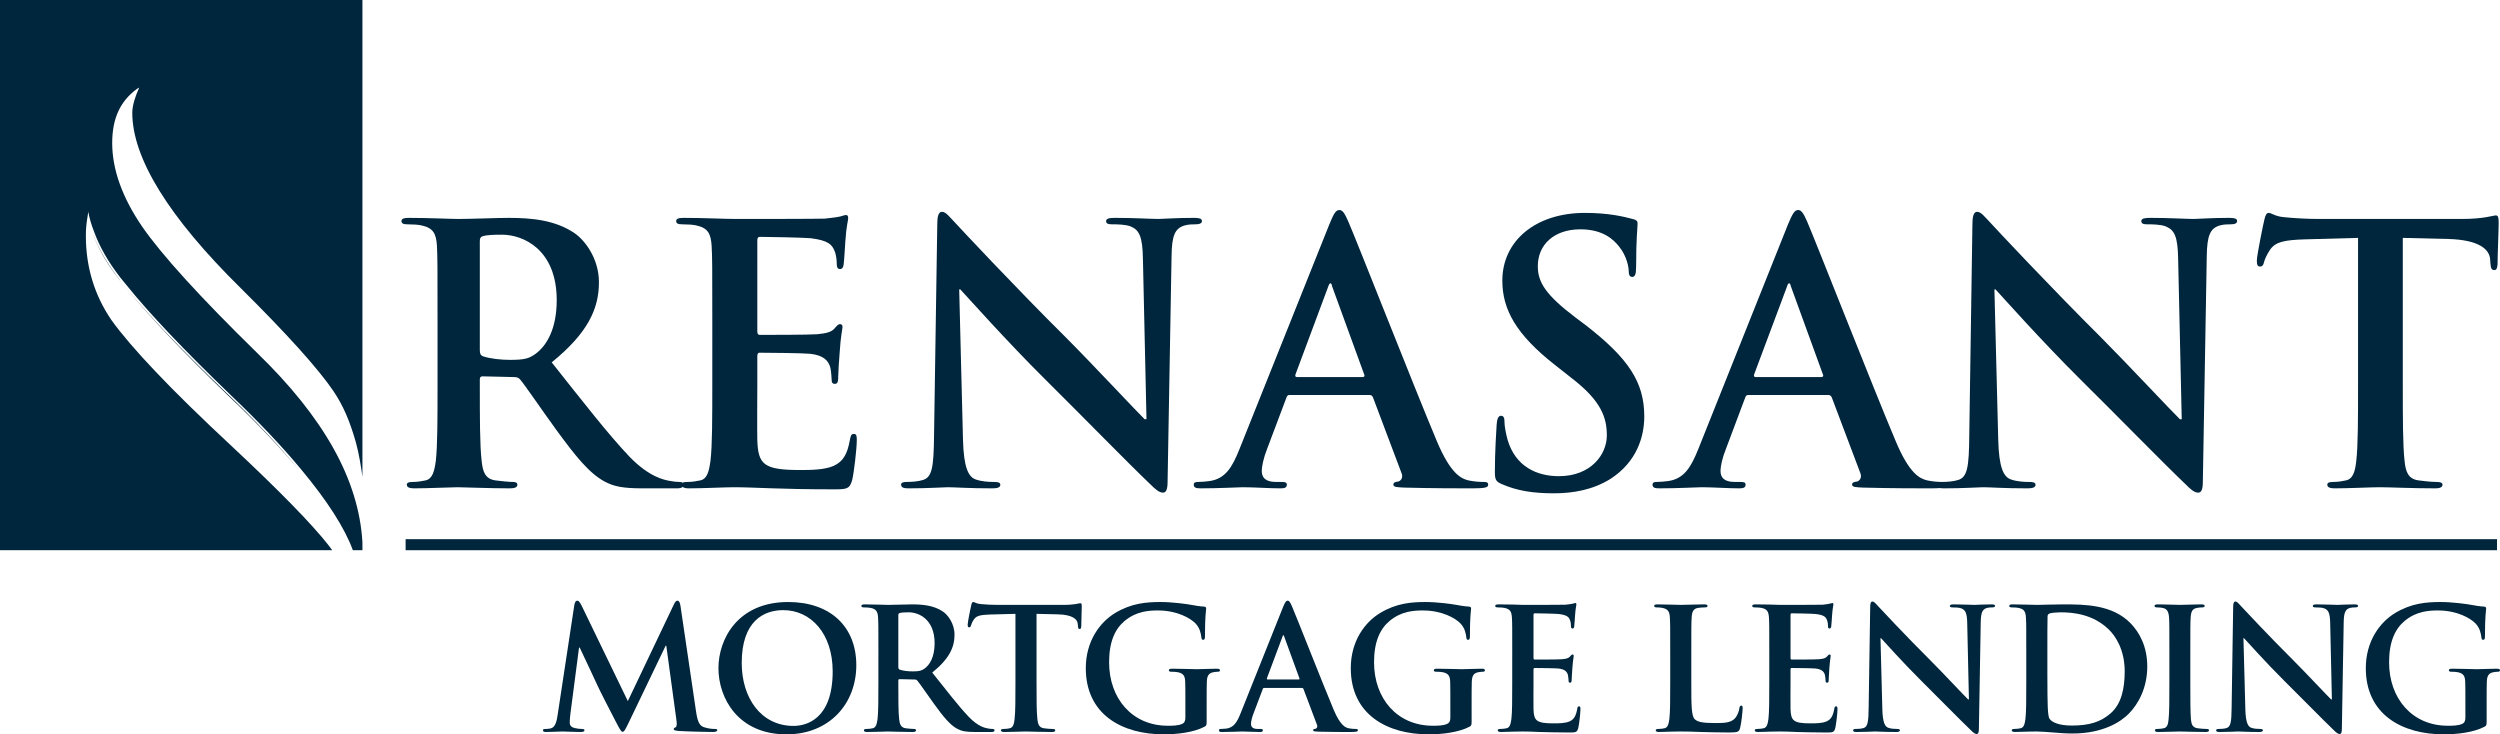
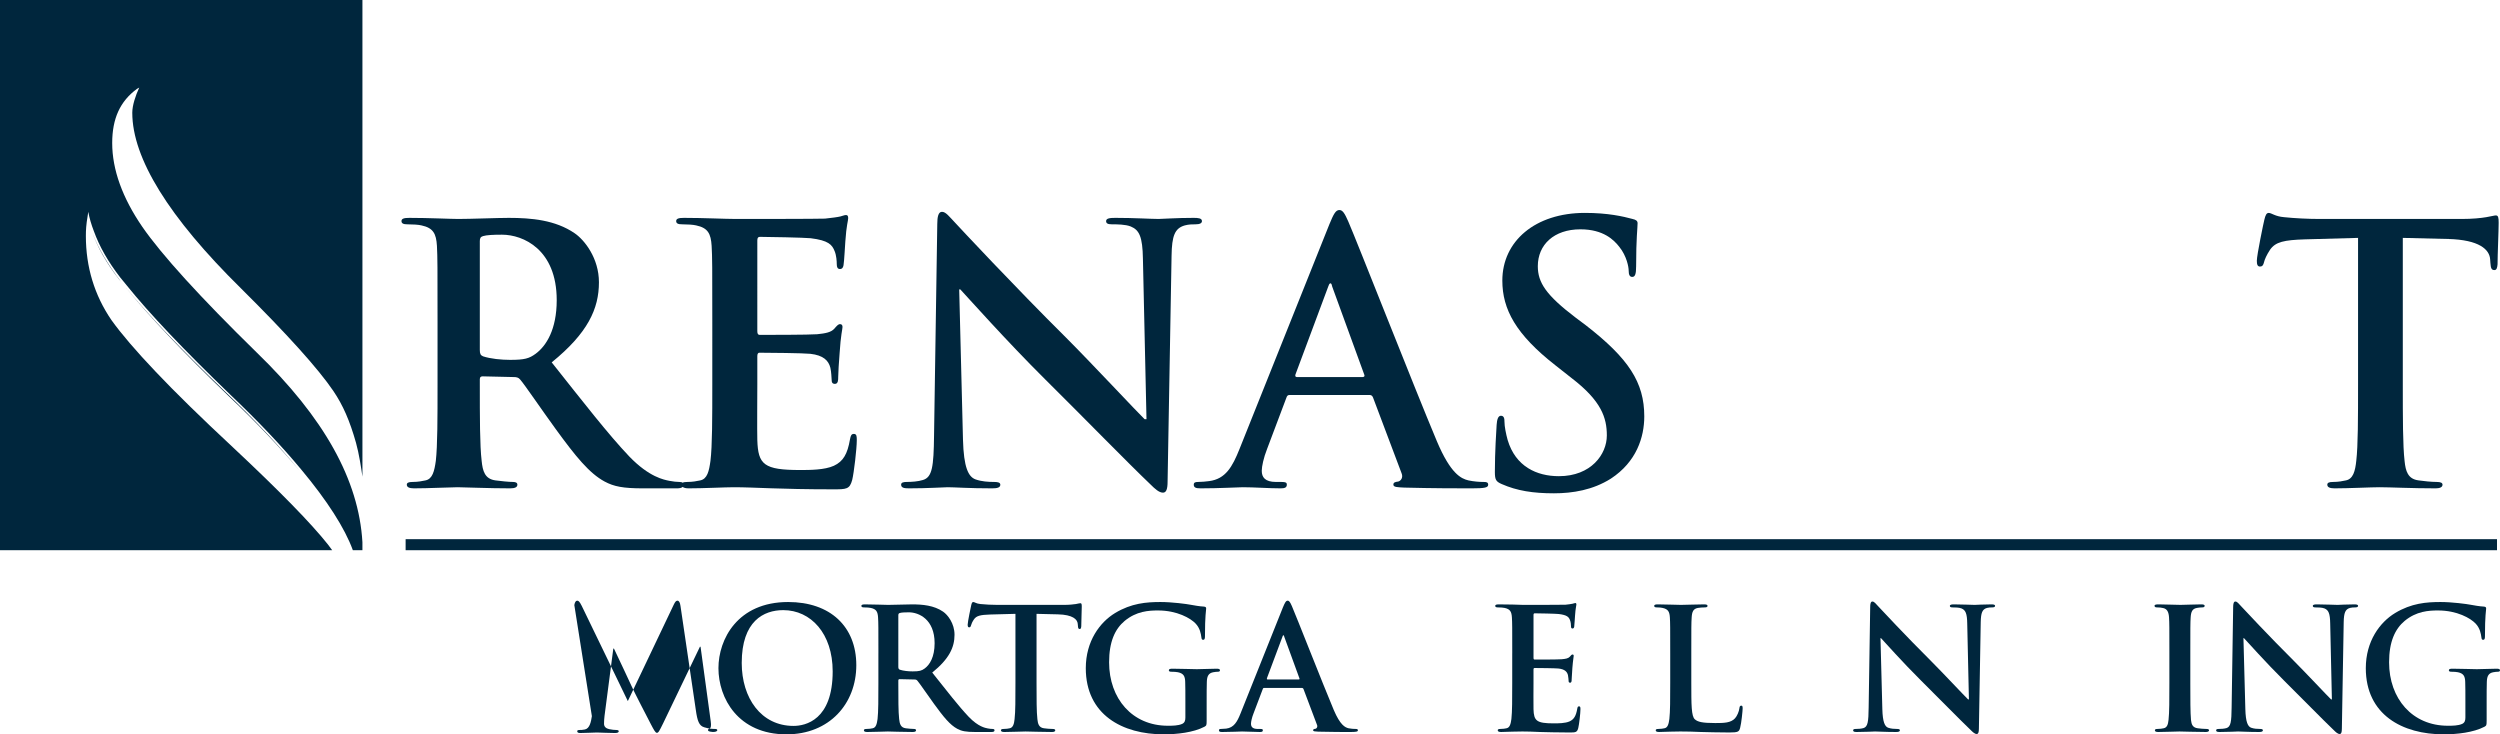
<svg xmlns="http://www.w3.org/2000/svg" version="1.1" id="Layer_1" x="0px" y="0px" viewBox="0 0 648 190.342" style="enable-background:new 0 0 648 190.342;" xml:space="preserve">
  <style type="text/css">
	.st0{fill:#00263D;}
</style>
  <g id="XMLID_604_">
    <g id="XMLID_688_">
      <g id="XMLID_689_">
        <path id="XMLID_979_" class="st0" d="M109.249,58.425c3.055,0.649,3.814,2.146,4.003,5.288c0.158,2.962,0.158,5.547,0.158,19.652     v16.304c0,8.544,0,15.856-0.443,19.771c-0.373,2.668-0.847,4.713-2.69,5.082c-0.847,0.18-1.953,0.399-3.326,0.399     c-1.12,0-1.505,0.246-1.505,0.711c0,0.658,0.671,0.948,1.856,0.948c3.721,0,9.558-0.29,11.318-0.29     c1.378,0,8.242,0.29,13.623,0.29c1.202,0,1.86-0.29,1.86-0.948c0-0.465-0.373-0.711-1.119-0.711c-1.11,0-3.146-0.219-4.538-0.399     c-2.777-0.368-3.339-2.414-3.603-5.082c-0.474-3.915-0.474-11.226-0.474-19.863v-1.282c0-0.562,0.289-0.746,0.737-0.746     l8.053,0.185c0.667,0,1.229,0.084,1.681,0.654c1.211,1.391,5.464,7.689,9.181,12.793c5.196,7.14,8.716,11.489,12.709,13.639     c2.405,1.282,4.736,1.76,9.927,1.76h8.79c0.728,0,1.233-0.118,1.501-0.373c0.308,0.241,0.821,0.373,1.558,0.373     c3.713,0,9.558-0.29,11.683-0.29c5.472,0,11.686,0.544,25.682,0.544c3.524,0,4.358,0,5.016-2.418     c0.456-1.831,1.193-8.132,1.193-10.283c0-0.917,0-1.667-0.737-1.667c-0.649,0-0.838,0.4-1.023,1.4     c-0.645,3.805-1.76,5.736-4.169,6.855c-2.396,1.106-6.306,1.106-8.724,1.106c-9.454,0-10.927-1.4-11.129-7.759     c-0.074-2.712,0-11.243,0-14.399v-7.311c0-0.549,0.119-0.935,0.561-0.935c2.243,0,11.42,0.092,13.175,0.281     c3.41,0.377,4.727,1.777,5.192,3.598c0.276,1.211,0.276,2.432,0.355,3.371c0,0.443,0.193,0.825,0.834,0.825     c0.847,0,0.847-1.031,0.847-1.764c0-0.641,0.189-4.362,0.369-6.219c0.293-4.718,0.75-6.214,0.75-6.772     c0-0.548-0.276-0.728-0.658-0.728c-0.461,0-0.834,0.452-1.484,1.198c-0.838,0.917-2.225,1.198-4.441,1.418     c-2.124,0.167-12.802,0.167-14.838,0.167c-0.544,0-0.663-0.386-0.663-1.005V62.318c0-0.659,0.202-0.926,0.663-0.926     c1.87,0,11.581,0.185,13.157,0.355c4.644,0.571,5.561,1.685,6.219,3.349c0.469,1.115,0.552,2.668,0.552,3.34     c0,0.825,0.202,1.295,0.834,1.295c0.658,0,0.838-0.553,0.921-1.001c0.189-1.141,0.386-5.218,0.466-6.144     c0.285-4.27,0.737-5.367,0.737-6.017c0-0.465-0.083-0.834-0.558-0.834c-0.456,0-1.009,0.281-1.461,0.369     c-0.738,0.184-2.247,0.368-3.999,0.562c-1.76,0.088-20.204,0.088-23.176,0.088c-2.589,0-8.435-0.281-13.35-0.281     c-1.392,0-2.037,0.193-2.037,0.834c0,0.645,0.553,0.838,1.581,0.838c1.289,0,2.862,0.092,3.603,0.281     c3.059,0.649,3.805,2.146,4.003,5.288c0.175,2.962,0.175,5.547,0.175,19.652V99.67c0,8.544,0,15.856-0.474,19.771     c-0.369,2.668-0.807,4.713-2.668,5.082c-0.847,0.18-1.949,0.399-3.349,0.399c-0.578,0-0.956,0.062-1.189,0.202     c-0.184-0.14-0.456-0.202-0.847-0.202c-0.737,0-1.571-0.101-2.594-0.29c-1.399-0.285-5.209-0.939-10.392-6.311     c-5.464-5.749-11.862-13.999-20.113-24.396c9.37-7.601,12.244-13.899,12.244-20.753c0-6.223-3.709-10.954-6.302-12.719     c-5.012-3.436-11.238-3.98-17.071-3.98c-2.87,0-9.905,0.281-13.061,0.281c-1.953,0-7.79-0.281-12.696-0.281     c-1.405,0-2.05,0.193-2.05,0.834c0,0.645,0.553,0.838,1.576,0.838C106.95,58.144,108.517,58.236,109.249,58.425 M124.368,62.507     c0-0.76,0.192-1.115,0.833-1.308c0.923-0.281,2.598-0.368,4.92-0.368c5.472,0,14.18,3.801,14.18,16.966     c0,7.618-2.708,11.871-5.477,13.908c-1.668,1.22-2.861,1.571-6.583,1.571c-2.309,0-5.091-0.272-7.04-0.917     c-0.641-0.277-0.833-0.654-0.833-1.672V62.507z" />
        <path id="XMLID_978_" class="st0" d="M235.622,126.58c4.81,0,9.177-0.29,10.024-0.29c1.777,0,5.503,0.29,11.529,0.29     c1.286,0,2.11-0.193,2.11-0.948c-0.021-0.557-0.596-0.711-1.605-0.711c-1.484,0-3.256-0.101-4.819-0.662     c-1.857-0.676-3.064-3.059-3.256-10.296l-0.98-38.953h0.286c1.677,1.782,11.968,13.372,22.044,23.369     c9.641,9.545,21.482,21.697,27.323,27.253c1.027,1.023,2.137,2.063,3.164,2.063c0.834,0,1.198-0.861,1.198-2.875l1.031-58.508     c0.075-5.21,0.834-7.145,3.428-7.886c1.102-0.281,1.851-0.281,2.773-0.281c1.116,0,1.672-0.285,1.672-0.838     c0-0.737-0.93-0.834-2.124-0.834c-4.56,0-8.07,0.281-9.106,0.281c-1.926,0-6.372-0.281-11.2-0.281     c-1.391,0-2.409,0.097-2.409,0.834c0,0.553,0.365,0.838,1.475,0.838c1.303,0,3.515,0,4.919,0.562     c2.221,0.917,3.05,2.685,3.147,8.338l0.926,41.621h-0.482c-1.562-1.479-14.048-14.829-20.354-21.135     c-13.544-13.446-27.609-28.543-28.732-29.763c-1.589-1.663-2.432-2.861-3.449-2.861c-0.927,0-1.212,1.303-1.212,3.133     l-0.838,54.901c-0.1,8.04-0.461,10.752-2.879,11.476c-1.286,0.403-2.954,0.504-4.156,0.504c-0.939,0-1.497,0.154-1.497,0.711     C233.573,126.462,234.416,126.58,235.622,126.58" />
        <path id="XMLID_706_" class="st0" d="M309.425,125.632c0,0.751,0.553,0.948,1.769,0.948c4.823,0,9.909-0.29,10.941-0.29     c2.861,0,6.859,0.29,9.817,0.29c1.027,0,1.592-0.197,1.592-0.948c0-0.557-0.28-0.711-1.417-0.711h-1.375     c-2.87,0-3.703-1.229-3.703-2.892c0-1.11,0.469-3.353,1.378-5.657l4.999-13.262c0.179-0.557,0.391-0.733,0.864-0.733h20.675     c0.448,0,0.724,0.175,0.913,0.627l7.412,19.665c0.469,1.119-0.185,1.957-0.843,2.142c-0.904,0.109-1.282,0.263-1.282,0.82     c0,0.658,1.106,0.658,2.778,0.751c7.399,0.197,14.188,0.197,17.519,0.197c3.432,0,4.275-0.197,4.275-0.948     c0-0.649-0.474-0.711-1.212-0.711c-1.1,0-2.501-0.109-3.892-0.399c-1.944-0.452-4.648-1.76-8.181-10.124     c-5.92-14.074-20.745-51.891-22.984-57.004c-0.93-2.124-1.465-2.958-2.303-2.958c-0.944,0-1.488,1.019-2.594,3.708     l-23.286,58.228c-1.847,4.617-3.603,7.776-7.873,8.33c-0.742,0.11-2.041,0.219-2.884,0.219     C309.794,124.921,309.425,125.075,309.425,125.632 M335.775,97.084l8.5-22.799c0.123-0.378,0.299-0.843,0.575-0.843     c0.277,0,0.382,0.465,0.456,0.843l8.339,22.899c0.1,0.268,0,0.549-0.448,0.549h-17.059     C335.775,97.734,335.665,97.453,335.775,97.084" />
        <path id="XMLID_705_" class="st0" d="M389.232,125.465c3.967,1.747,8.145,2.401,13.547,2.401c4.889,0,10.085-0.86,14.746-3.796     c6.661-4.358,8.671-10.756,8.671-16.145c0-8.808-4.046-15.005-15.171-23.632l-2.607-1.953c-7.676-5.837-9.817-9.093-9.817-13.337     c0-5.569,4.178-9.563,11.042-9.563c5.99,0,8.703,2.778,10.089,4.551c1.94,2.409,2.418,5.271,2.418,6.122     c0,1.111,0.272,1.664,0.921,1.664c0.751,0,1.014-0.737,1.014-2.774c0-7.254,0.378-9.931,0.378-11.138     c0-0.645-0.461-0.917-1.313-1.11c-2.413-0.649-6.311-1.571-12.34-1.571c-12.876,0-21.403,7.325-21.403,17.541     c0,7.478,3.528,13.964,13.727,21.943l4.252,3.353c7.72,5.92,9.106,10.296,9.106,14.851c0,4.889-4.086,10.554-12.428,10.554     c-5.749,0-11.226-2.506-13.275-9.356c-0.443-1.602-0.83-3.546-0.83-4.749c0-0.72-0.066-1.558-0.917-1.558     c-0.741,0-1.023,1.005-1.115,2.375c-0.093,1.492-0.456,7.07-0.456,12.165C387.473,124.346,387.744,124.811,389.232,125.465" />
-         <path id="XMLID_702_" class="st0" d="M430.094,126.58c4.823,0,9.919-0.29,10.95-0.29c2.874,0,6.842,0.29,9.808,0.29     c1.031,0,1.598-0.197,1.598-0.948c0-0.557-0.272-0.711-1.382-0.711h-1.4c-2.874,0-3.713-1.229-3.713-2.892     c0-1.11,0.461-3.353,1.401-5.657l4.98-13.262c0.206-0.557,0.395-0.733,0.834-0.733h20.696c0.448,0,0.72,0.175,0.927,0.627     l7.425,19.665c0.439,1.119-0.202,1.957-0.856,2.142c-0.917,0.109-1.295,0.263-1.295,0.82c0,0.658,1.114,0.658,2.777,0.751     c7.426,0.197,14.215,0.197,17.529,0.197c1.057,0,1.838-0.027,2.445-0.075c0.329,0.057,0.688,0.075,1.128,0.075     c4.823,0,9.193-0.29,10.036-0.29c1.76,0,5.459,0.29,11.494,0.29c1.308,0,2.137-0.197,2.137-0.948     c-0.048-0.557-0.579-0.711-1.606-0.711c-1.505,0-3.265-0.109-4.814-0.662c-1.879-0.672-3.072-3.059-3.252-10.296l-0.992-38.953     h0.294c1.651,1.786,11.937,13.372,22.035,23.378c9.643,9.537,21.492,21.693,27.341,27.244c0.996,1.023,2.111,2.063,3.142,2.063     c0.847,0,1.216-0.861,1.216-2.883l1.018-58.5c0.093-5.21,0.825-7.14,3.428-7.891c1.115-0.277,1.839-0.277,2.765-0.277     c1.119,0,1.676-0.28,1.676-0.843c0-0.733-0.913-0.829-2.132-0.829c-4.534,0-8.053,0.281-9.08,0.281     c-1.944,0-6.377-0.281-11.208-0.281c-1.388,0-2.414,0.097-2.414,0.829c0,0.562,0.368,0.843,1.478,0.843     c1.312,0,3.524,0,4.907,0.558c2.233,0.921,3.063,2.694,3.159,8.342l0.931,41.621h-0.47c-1.584-1.474-14.082-14.829-20.38-21.135     c-13.513-13.446-27.605-28.539-28.711-29.763c-1.597-1.663-2.452-2.866-3.479-2.866c-0.917,0-1.212,1.303-1.212,3.138     l-0.82,54.901c-0.07,8.048-0.465,10.752-2.893,11.476c-1.276,0.395-2.923,0.504-4.125,0.504c-1.115,0-2.511-0.109-3.867-0.399     c-1.953-0.452-4.651-1.76-8.162-10.124c-5.951-14.074-20.776-51.891-22.992-57.004c-0.939-2.124-1.479-2.958-2.331-2.958     c-0.921,0-1.478,1.019-2.607,3.708L440.21,116.37c-1.865,4.617-3.634,7.776-7.891,8.33c-0.741,0.11-2.053,0.219-2.883,0.219     c-0.724,0-1.093,0.154-1.093,0.711C428.343,126.382,428.888,126.58,430.094,126.58 M454.657,97.084l8.531-22.799     c0.106-0.378,0.268-0.843,0.554-0.843c0.285,0,0.376,0.465,0.478,0.843l8.329,22.899c0.101,0.268,0,0.549-0.452,0.549h-17.049     C454.657,97.734,454.56,97.453,454.657,97.084" />
        <path id="XMLID_701_" class="st0" d="M585.805,69.09c0.575,0,0.847-0.36,1.027-1.119c0.183-0.75,0.654-1.852,1.567-3.243     c1.412-2.041,3.643-2.51,9.005-2.686l13.803-0.382v38.01c0,8.548,0,15.856-0.462,19.771c-0.272,2.668-0.824,4.713-2.685,5.077     c-0.83,0.184-1.949,0.403-3.326,0.403c-1.119,0-1.497,0.242-1.497,0.711c0,0.658,0.662,0.948,1.87,0.948     c3.7,0,9.536-0.29,11.682-0.29c2.598,0,8.427,0.29,14.557,0.29c1.031,0,1.755-0.29,1.755-0.948c0-0.469-0.461-0.711-1.492-0.711     c-1.386,0-3.427-0.219-4.709-0.403c-2.8-0.364-3.358-2.409-3.629-4.999c-0.465-3.994-0.465-11.301-0.465-19.849V61.66     l11.683,0.281c8.241,0.202,10.747,2.787,10.949,5.196l0.074,1.032c0.097,1.382,0.295,1.834,1.036,1.834     c0.566,0,0.728-0.544,0.817-1.474c0-2.409,0.289-8.791,0.289-10.761c0-1.374-0.106-1.931-0.728-1.931     c-0.759,0-2.98,0.918-8.917,0.918h-36.702c-3.055,0-6.6-0.184-9.264-0.465c-2.344-0.184-3.252-1.102-3.99-1.102     c-0.565,0-0.851,0.549-1.132,1.76c-0.193,0.733-1.949,9.172-1.949,10.642C584.971,68.615,585.173,69.09,585.805,69.09" />
        <rect id="XMLID_700_" x="105.137" y="139.754" class="st0" width="542.086" height="2.861" />
        <path id="XMLID_699_" class="st0" d="M22.711,74.237c0.171,0.536,0.382,1.075,0.575,1.611     C23.093,75.312,22.882,74.773,22.711,74.237" />
        <path id="XMLID_698_" class="st0" d="M21.891,71.648c0.149,0.509,0.302,1.031,0.461,1.532     C22.193,72.68,22.039,72.157,21.891,71.648" />
        <path id="XMLID_697_" class="st0" d="M20.53,63.143c0.03,0.369,0.07,0.738,0.113,1.097C20.6,63.88,20.56,63.512,20.53,63.143" />
        <path id="XMLID_696_" class="st0" d="M23.641,76.699c0.25,0.566,0.501,1.124,0.751,1.689     C24.141,77.823,23.891,77.265,23.641,76.699" />
        <path id="XMLID_695_" class="st0" d="M20.815,66.092c0.07,0.456,0.149,0.904,0.219,1.338     C20.964,66.996,20.885,66.549,20.815,66.092" />
        <path id="XMLID_694_" class="st0" d="M21.275,68.936c0.102,0.487,0.193,0.953,0.321,1.448     C21.469,69.888,21.377,69.423,21.275,68.936" />
        <path id="XMLID_693_" class="st0" d="M24.725,78.995c0.308,0.61,0.624,1.193,0.957,1.795     C25.349,80.188,25.032,79.604,24.725,78.995" />
        <path id="XMLID_692_" class="st0" d="M59.356,102.741c7.206,6.833,13.328,13.315,18.287,19.288     c-5.025-6.223-11.555-13.148-19.552-20.753C46.777,90.392,38.167,81.351,32.44,74.338C38.299,81.623,47.34,91.173,59.356,102.741     " />
        <path id="XMLID_691_" class="st0" d="M32.44,74.334c-0.342-0.412-0.658-0.812-0.992-1.207c-3.533-4.564-6.004-8.821-7.522-12.823     c1.422,3.914,3.691,7.917,6.837,11.985C31.299,72.956,31.853,73.632,32.44,74.334" />
        <path id="XMLID_690_" class="st0" d="M62.423,74.707c11.985,11.889,20.069,20.859,23.997,26.656     c2.467,3.647,4.23,7.645,5.863,13.438c0.772,2.734,1.382,6.745,1.659,8.751V0H0v142.615h86.104     c-0.351-0.474-1.093-1.47-1.093-1.47c-4.318-5.459-12.564-13.898-24.558-25.125c-8.401-7.829-14.975-14.258-20.082-19.652     c-5.117-5.38-8.993-9.914-11.49-13.411c-4.415-6.456-6.623-13.785-6.623-21.776c0-0.39,0.017-0.777,0.017-1.176     c0.04-1.492,0.321-3.454,0.606-5.1c0.289,1.619,0.79,3.3,1.452,5.02c1.413,3.928,3.691,7.93,6.829,11.99     c0.535,0.658,1.084,1.352,1.685,2.054c5.854,7.285,14.899,16.817,26.915,28.394c7.198,6.846,13.324,13.315,18.287,19.301     c6.763,8.106,11.336,15.237,13.411,20.951h2.48v-2.075c-0.936-16.142-9.923-32.261-27.424-49.196     C51.842,76.989,41.893,66.031,36.89,58.798c-5.165-7.522-7.807-14.846-7.807-21.706c0-6.354,2.027-10.831,6.429-14.066     c0,0,0.263-0.14,0.575-0.32c-0.97,2.094-1.8,4.621-1.8,6.517C34.288,41.011,43.754,56.319,62.423,74.707" />
      </g>
    </g>
    <g id="XMLID_605_">
-       <path id="XMLID_686_" class="st0" d="M148.865,156.833c0.127-0.747,0.389-1.139,0.744-1.139c0.348,0,0.609,0.221,1.179,1.353    l11.945,24.677l11.898-24.978c0.349-0.703,0.569-1.052,0.965-1.052c0.389,0,0.656,0.435,0.784,1.353l3.986,27.038    c0.388,2.76,0.831,4.026,2.137,4.418c1.273,0.395,2.144,0.439,2.713,0.439c0.396,0,0.704,0.044,0.704,0.308    c0,0.348-0.529,0.482-1.139,0.482c-1.099,0-7.135-0.134-8.883-0.265c-1.005-0.09-1.266-0.217-1.266-0.482    c0-0.218,0.174-0.352,0.482-0.482c0.261-0.084,0.395-0.653,0.214-1.879l-2.626-19.25h-0.167l-9.54,19.86    c-1.005,2.06-1.226,2.452-1.621,2.452c-0.396,0-0.831-0.877-1.528-2.191c-1.052-2.01-4.508-8.702-5.031-9.928    c-0.395-0.918-3.015-6.431-4.555-9.707h-0.174l-2.271,17.408c-0.087,0.787-0.134,1.357-0.134,2.057c0,0.831,0.569,1.223,1.313,1.4    c0.79,0.174,1.4,0.218,1.842,0.218c0.348,0,0.657,0.087,0.657,0.308c0,0.392-0.395,0.482-1.052,0.482    c-1.843,0-3.805-0.134-4.596-0.134c-0.831,0-2.928,0.134-4.328,0.134c-0.442,0-0.791-0.09-0.791-0.482    c0-0.221,0.261-0.308,0.703-0.308c0.348,0,0.657,0,1.307-0.134c1.226-0.261,1.574-1.963,1.795-3.45L148.865,156.833z" />
+       <path id="XMLID_686_" class="st0" d="M148.865,156.833c0.127-0.747,0.389-1.139,0.744-1.139c0.348,0,0.609,0.221,1.179,1.353    l11.945,24.677l11.898-24.978c0.349-0.703,0.569-1.052,0.965-1.052c0.389,0,0.656,0.435,0.784,1.353l3.986,27.038    c0.388,2.76,0.831,4.026,2.137,4.418c1.273,0.395,2.144,0.439,2.713,0.439c0.396,0,0.704,0.044,0.704,0.308    c0,0.348-0.529,0.482-1.139,0.482c-1.005-0.09-1.266-0.217-1.266-0.482    c0-0.218,0.174-0.352,0.482-0.482c0.261-0.084,0.395-0.653,0.214-1.879l-2.626-19.25h-0.167l-9.54,19.86    c-1.005,2.06-1.226,2.452-1.621,2.452c-0.396,0-0.831-0.877-1.528-2.191c-1.052-2.01-4.508-8.702-5.031-9.928    c-0.395-0.918-3.015-6.431-4.555-9.707h-0.174l-2.271,17.408c-0.087,0.787-0.134,1.357-0.134,2.057c0,0.831,0.569,1.223,1.313,1.4    c0.79,0.174,1.4,0.218,1.842,0.218c0.348,0,0.657,0.087,0.657,0.308c0,0.392-0.395,0.482-1.052,0.482    c-1.843,0-3.805-0.134-4.596-0.134c-0.831,0-2.928,0.134-4.328,0.134c-0.442,0-0.791-0.09-0.791-0.482    c0-0.221,0.261-0.308,0.703-0.308c0.348,0,0.657,0,1.307-0.134c1.226-0.261,1.574-1.963,1.795-3.45L148.865,156.833z" />
      <path id="XMLID_683_" class="st0" d="M186.22,173.192c0-7.479,4.944-17.15,18.068-17.15c10.893,0,17.666,6.344,17.666,16.366    c0,10.015-6.994,17.934-18.108,17.934C191.291,190.342,186.22,180.936,186.22,173.192z M215.831,174.023    c0-9.798-5.641-15.877-12.816-15.877c-5.031,0-10.759,2.8-10.759,13.693c0,9.098,5.024,16.316,13.432,16.316    C208.743,188.155,215.831,186.668,215.831,174.023z" />
      <path id="XMLID_680_" class="st0" d="M227.682,169.34c0-6.649,0-7.872-0.087-9.272c-0.087-1.487-0.436-2.184-1.882-2.492    c-0.348-0.09-1.092-0.134-1.702-0.134c-0.489,0-0.744-0.087-0.744-0.395c0-0.301,0.301-0.392,0.958-0.392    c2.318,0,5.078,0.131,5.996,0.131c1.487,0,4.81-0.131,6.17-0.131c2.754,0,5.688,0.261,8.053,1.883    c1.219,0.827,2.968,3.065,2.968,5.992c0,3.239-1.353,6.214-5.775,9.801c3.892,4.9,6.914,8.796,9.493,11.506    c2.452,2.535,4.247,2.844,4.904,2.971c0.482,0.09,0.871,0.134,1.226,0.134c0.349,0,0.523,0.131,0.523,0.352    c0,0.348-0.302,0.439-0.831,0.439h-4.154c-2.452,0-3.544-0.221-4.683-0.834c-1.876-1.008-3.55-3.061-5.996-6.431    c-1.749-2.405-3.758-5.383-4.335-6.036c-0.214-0.265-0.476-0.308-0.784-0.308l-3.805-0.087c-0.214,0-0.349,0.087-0.349,0.352    v0.613c0,4.07,0,7.523,0.214,9.362c0.134,1.266,0.396,2.231,1.708,2.405c0.657,0.087,1.621,0.174,2.144,0.174    c0.348,0,0.529,0.131,0.529,0.352c0,0.305-0.308,0.439-0.878,0.439c-2.539,0-5.775-0.134-6.431-0.134    c-0.831,0-3.59,0.134-5.339,0.134c-0.569,0-0.871-0.134-0.871-0.439c0-0.221,0.174-0.352,0.697-0.352    c0.656,0,1.179-0.087,1.581-0.174c0.871-0.174,1.086-1.139,1.266-2.405c0.214-1.839,0.214-5.293,0.214-9.322v-7.702H227.682z     M232.846,172.797c0,0.482,0.087,0.656,0.389,0.791c0.925,0.308,2.231,0.435,3.329,0.435c1.749,0,2.318-0.174,3.102-0.744    c1.32-0.961,2.586-2.975,2.586-6.559c0-6.217-4.113-8.009-6.692-8.009c-1.099,0-1.883,0.044-2.325,0.178    c-0.302,0.084-0.389,0.261-0.389,0.609V172.797z" />
      <path id="XMLID_678_" class="st0" d="M263.201,159.107l-6.518,0.174c-2.539,0.084-3.584,0.305-4.241,1.269    c-0.442,0.656-0.656,1.182-0.744,1.531c-0.087,0.352-0.221,0.526-0.482,0.526c-0.308,0-0.395-0.221-0.395-0.704    c0-0.697,0.831-4.679,0.918-5.031c0.134-0.566,0.261-0.831,0.522-0.831c0.355,0,0.791,0.436,1.882,0.526    c1.273,0.131,2.934,0.218,4.375,0.218h17.324c1.4,0,2.365-0.131,3.022-0.218c0.656-0.13,1.005-0.217,1.179-0.217    c0.308,0,0.348,0.261,0.348,0.918c0,0.918-0.127,3.939-0.127,5.075c-0.04,0.439-0.134,0.7-0.395,0.7    c-0.348,0-0.442-0.221-0.475-0.871l-0.047-0.482c-0.087-1.139-1.273-2.365-5.165-2.452l-5.513-0.131v17.934    c0,4.03,0,7.483,0.221,9.366c0.127,1.222,0.395,2.187,1.708,2.361c0.61,0.087,1.568,0.174,2.224,0.174    c0.483,0,0.703,0.131,0.703,0.352c0,0.305-0.348,0.439-0.824,0.439c-2.894,0-5.647-0.134-6.873-0.134    c-1.005,0-3.765,0.134-5.513,0.134c-0.57,0-0.871-0.134-0.871-0.439c0-0.221,0.167-0.352,0.697-0.352    c0.657,0,1.179-0.087,1.574-0.174c0.871-0.174,1.139-1.139,1.266-2.405c0.221-1.839,0.221-5.293,0.221-9.322v-17.934H263.201z" />
      <path id="XMLID_676_" class="st0" d="M312.762,186.798c0,1.179-0.04,1.266-0.569,1.574c-2.841,1.487-7.128,1.969-10.545,1.969    c-10.712,0-20.211-5.075-20.211-17.15c0-7.001,3.637-11.898,7.61-14.303c4.2-2.539,8.099-2.847,11.771-2.847    c3.021,0,6.873,0.526,7.744,0.703c0.918,0.171,2.445,0.436,3.457,0.479c0.529,0.043,0.616,0.217,0.616,0.526    c0,0.482-0.308,1.705-0.308,7.175c0,0.697-0.134,0.917-0.482,0.917c-0.301,0-0.395-0.221-0.436-0.569    c-0.134-1.005-0.355-2.405-1.487-3.631c-1.313-1.4-4.816-3.41-9.754-3.41c-2.412,0-5.601,0.174-8.662,2.713    c-2.459,2.057-4.026,5.336-4.026,10.719c0,9.406,5.996,16.447,15.221,16.447c1.139,0,2.666,0,3.718-0.482    c0.656-0.305,0.831-0.874,0.831-1.621v-4.11c0-2.187,0-3.849-0.047-5.162c-0.04-1.487-0.429-2.184-1.876-2.492    c-0.348-0.087-1.099-0.131-1.708-0.131c-0.389,0-0.656-0.091-0.656-0.352c0-0.348,0.314-0.435,0.924-0.435    c2.277,0,5.031,0.127,6.337,0.127c1.36,0,3.678-0.127,5.125-0.127c0.563,0,0.871,0.087,0.871,0.435    c0,0.261-0.261,0.352-0.563,0.352c-0.355,0-0.663,0.044-1.186,0.131c-1.186,0.221-1.621,0.961-1.661,2.492    c-0.047,1.313-0.047,3.062-0.047,5.252L312.762,186.798L312.762,186.798z" />
      <path id="XMLID_625_" class="st0" d="M327.675,178.31c-0.214,0-0.301,0.087-0.389,0.352l-2.372,6.257    c-0.429,1.089-0.656,2.14-0.656,2.666c0,0.787,0.395,1.357,1.755,1.357h0.653c0.533,0,0.666,0.087,0.666,0.352    c0,0.348-0.261,0.439-0.754,0.439c-1.397,0-3.279-0.134-4.639-0.134c-0.476,0-2.887,0.134-5.159,0.134    c-0.569,0-0.83-0.09-0.83-0.439c0-0.265,0.174-0.352,0.522-0.352c0.395,0,1.005-0.044,1.36-0.087    c2.01-0.261,2.84-1.748,3.718-3.936l10.98-27.477c0.529-1.266,0.791-1.748,1.233-1.748c0.395,0,0.65,0.392,1.092,1.4    c1.052,2.405,8.046,20.255,10.846,26.904c1.668,3.936,2.934,4.549,3.852,4.77c0.656,0.131,1.313,0.174,1.836,0.174    c0.348,0,0.576,0.044,0.576,0.352c0,0.348-0.402,0.439-2.017,0.439c-1.574,0-4.77,0-8.267-0.09    c-0.791-0.044-1.313-0.044-1.313-0.348c0-0.265,0.174-0.352,0.609-0.396c0.308-0.09,0.616-0.479,0.395-1.008l-3.497-9.272    c-0.094-0.221-0.221-0.308-0.442-0.308L327.675,178.31L327.675,178.31z M336.605,176.123c0.221,0,0.268-0.131,0.221-0.261    l-3.939-10.803c-0.04-0.181-0.087-0.395-0.221-0.395s-0.215,0.214-0.261,0.395l-4.026,10.759c-0.04,0.174,0,0.305,0.181,0.305    H336.605z" />
-       <path id="XMLID_623_" class="st0" d="M381.443,186.798c0,1.179-0.04,1.266-0.569,1.574c-2.847,1.487-7.128,1.969-10.545,1.969    c-10.712,0-20.205-5.075-20.205-17.15c0-7.001,3.624-11.898,7.61-14.303c4.194-2.539,8.086-2.847,11.764-2.847    c3.021,0,6.867,0.526,7.744,0.703c0.918,0.171,2.452,0.436,3.457,0.479c0.523,0.043,0.61,0.217,0.61,0.526    c0,0.482-0.308,1.705-0.308,7.175c0,0.697-0.127,0.917-0.476,0.917c-0.308,0-0.395-0.221-0.442-0.569    c-0.127-1.005-0.348-2.405-1.487-3.631c-1.306-1.4-4.81-3.41-9.754-3.41c-2.405,0-5.601,0.174-8.662,2.713    c-2.445,2.057-4.026,5.336-4.026,10.719c0,9.406,5.996,16.447,15.227,16.447c1.139,0,2.667,0,3.718-0.482    c0.657-0.305,0.831-0.874,0.831-1.621v-4.11c0-2.187,0-3.849-0.04-5.162c-0.047-1.487-0.442-2.184-1.883-2.492    c-0.355-0.087-1.099-0.131-1.708-0.131c-0.395,0-0.656-0.091-0.656-0.352c0-0.348,0.308-0.435,0.918-0.435    c2.277,0,5.031,0.127,6.344,0.127c1.36,0,3.678-0.127,5.118-0.127c0.569,0,0.877,0.087,0.877,0.435    c0,0.261-0.268,0.352-0.569,0.352c-0.349,0-0.657,0.044-1.186,0.131c-1.179,0.221-1.615,0.961-1.655,2.492    c-0.047,1.313-0.047,3.062-0.047,5.252L381.443,186.798L381.443,186.798z" />
      <path id="XMLID_621_" class="st0" d="M391.974,169.34c0-6.649,0-7.872-0.087-9.272c-0.087-1.487-0.435-2.184-1.882-2.492    c-0.342-0.09-1.085-0.134-1.702-0.134c-0.476,0-0.744-0.087-0.744-0.395c0-0.301,0.308-0.392,0.965-0.392    c1.179,0,2.445,0.044,3.544,0.044c1.139,0.047,2.144,0.087,2.753,0.087c1.4,0,10.109,0,10.94-0.04    c0.83-0.091,1.527-0.178,1.882-0.268c0.221-0.04,0.476-0.171,0.697-0.171c0.221,0,0.261,0.171,0.261,0.392    c0,0.308-0.214,0.831-0.349,2.844c-0.047,0.439-0.134,2.362-0.214,2.891c-0.047,0.218-0.134,0.479-0.442,0.479    c-0.308,0-0.395-0.221-0.395-0.613c0-0.308-0.04-1.048-0.261-1.574c-0.308-0.791-0.744-1.313-2.928-1.574    c-0.75-0.087-5.346-0.178-6.217-0.178c-0.221,0-0.308,0.134-0.308,0.439v11.067c0,0.308,0.047,0.482,0.308,0.482    c0.965,0,5.996,0,7.001-0.087c1.052-0.087,1.708-0.217,2.104-0.656c0.302-0.352,0.476-0.569,0.697-0.569    c0.174,0,0.308,0.087,0.308,0.349c0,0.268-0.174,0.964-0.349,3.195c-0.047,0.878-0.181,2.626-0.181,2.931    c0,0.348,0,0.834-0.396,0.834c-0.302,0-0.389-0.178-0.389-0.395c-0.047-0.439-0.047-1.008-0.174-1.574    c-0.221-0.874-0.831-1.534-2.452-1.708c-0.831-0.087-5.165-0.134-6.21-0.134c-0.221,0-0.268,0.181-0.268,0.442v3.453    c0,1.491-0.04,5.517,0,6.783c0.087,3.021,0.791,3.671,5.252,3.671c1.139,0,2.975,0,4.113-0.519    c1.139-0.526,1.661-1.447,1.97-3.239c0.081-0.482,0.174-0.657,0.483-0.657c0.348,0,0.348,0.349,0.348,0.791    c0,1.005-0.348,3.979-0.569,4.853c-0.308,1.136-0.697,1.136-2.358,1.136c-3.283,0-5.688-0.087-7.57-0.127    c-1.883-0.09-3.242-0.134-4.549-0.134c-0.482,0-1.447,0-2.499,0.044c-1.005,0-2.144,0.09-3.015,0.09    c-0.569,0-0.878-0.134-0.878-0.439c0-0.221,0.174-0.352,0.703-0.352c0.656,0,1.179-0.087,1.574-0.174    c0.871-0.174,1.092-1.139,1.266-2.405c0.214-1.839,0.214-5.293,0.214-9.322v-7.703H391.974z" />
      <path id="XMLID_619_" class="st0" d="M438.387,177.041c0,5.601,0,8.619,0.924,9.409c0.737,0.656,1.876,0.965,5.286,0.965    c2.325,0,4.026-0.047,5.118-1.229c0.529-0.566,1.052-1.792,1.139-2.623c0.047-0.396,0.134-0.657,0.483-0.657    c0.308,0,0.355,0.221,0.355,0.744c0,0.479-0.308,3.765-0.657,5.031c-0.268,0.961-0.483,1.179-2.754,1.179    c-3.155,0-5.433-0.087-7.403-0.127c-1.969-0.09-3.537-0.134-5.333-0.134c-0.482,0-1.44,0-2.492,0.044    c-1.005,0-2.144,0.09-3.021,0.09c-0.569,0-0.871-0.134-0.871-0.439c0-0.221,0.174-0.352,0.697-0.352    c0.65,0,1.179-0.087,1.574-0.174c0.871-0.174,1.092-1.139,1.266-2.405c0.221-1.839,0.221-5.293,0.221-9.322v-7.701    c0-6.649,0-7.872-0.087-9.272c-0.087-1.487-0.442-2.184-1.883-2.492c-0.349-0.09-0.871-0.134-1.44-0.134    c-0.482,0-0.744-0.087-0.744-0.395c0-0.301,0.308-0.392,0.958-0.392c2.057,0,4.81,0.131,5.996,0.131    c1.052,0,4.241-0.131,5.949-0.131c0.616,0,0.924,0.091,0.924,0.392c0,0.308-0.268,0.395-0.797,0.395    c-0.476,0-1.179,0.044-1.702,0.134c-1.186,0.218-1.527,0.962-1.615,2.492c-0.094,1.4-0.094,2.623-0.094,9.272v7.701H438.387z" />
-       <path id="XMLID_617_" class="st0" d="M458.599,169.34c0-6.649,0-7.872-0.087-9.272c-0.094-1.487-0.442-2.184-1.883-2.492    c-0.355-0.09-1.092-0.134-1.708-0.134c-0.482,0-0.744-0.087-0.744-0.395c0-0.301,0.308-0.392,0.958-0.392    c1.186,0,2.452,0.044,3.551,0.044c1.132,0.047,2.137,0.087,2.754,0.087c1.4,0,10.102,0,10.933-0.04    c0.831-0.091,1.534-0.178,1.882-0.268c0.221-0.04,0.489-0.171,0.703-0.171s0.261,0.171,0.261,0.392    c0,0.308-0.214,0.831-0.348,2.844c-0.047,0.439-0.127,2.362-0.221,2.891c-0.04,0.218-0.134,0.479-0.442,0.479    c-0.302,0-0.388-0.221-0.388-0.613c0-0.308-0.04-1.048-0.261-1.574c-0.308-0.791-0.744-1.313-2.927-1.574    c-0.744-0.087-5.34-0.178-6.217-0.178c-0.214,0-0.308,0.134-0.308,0.439v11.067c0,0.308,0.047,0.482,0.308,0.482    c0.964,0,5.989,0,7.001-0.087c1.052-0.087,1.702-0.217,2.097-0.656c0.308-0.352,0.489-0.569,0.697-0.569    c0.181,0,0.308,0.087,0.308,0.349c0,0.268-0.174,0.964-0.349,3.195c-0.04,0.878-0.167,2.626-0.167,2.931    c0,0.348,0,0.834-0.395,0.834c-0.308,0-0.402-0.178-0.402-0.395c-0.04-0.439-0.04-1.008-0.174-1.574    c-0.214-0.874-0.831-1.534-2.445-1.708c-0.831-0.087-5.158-0.134-6.21-0.134c-0.221,0-0.268,0.181-0.268,0.442v3.453    c0,1.491-0.04,5.517,0,6.783c0.094,3.021,0.791,3.671,5.246,3.671c1.139,0,2.981,0,4.12-0.519c1.139-0.526,1.661-1.447,1.97-3.239    c0.087-0.482,0.174-0.657,0.476-0.657c0.355,0,0.355,0.349,0.355,0.791c0,1.005-0.355,3.979-0.569,4.853    c-0.308,1.136-0.697,1.136-2.365,1.136c-3.276,0-5.688-0.087-7.564-0.127c-1.882-0.09-3.242-0.134-4.549-0.134    c-0.489,0-1.447,0-2.499,0.044c-1.005,0-2.144,0.09-3.021,0.09c-0.57,0-0.871-0.134-0.871-0.439c0-0.221,0.174-0.352,0.703-0.352    c0.65,0,1.179-0.087,1.574-0.174c0.871-0.174,1.092-1.139,1.266-2.405c0.221-1.839,0.221-5.293,0.221-9.322v-7.703H458.599z" />
      <path id="XMLID_615_" class="st0" d="M487.901,183.78c0.087,3.414,0.656,4.549,1.527,4.854c0.75,0.264,1.581,0.308,2.278,0.308    c0.482,0,0.744,0.087,0.744,0.352c0,0.348-0.389,0.439-1.005,0.439c-2.847,0-4.595-0.134-5.426-0.134    c-0.395,0-2.445,0.134-4.723,0.134c-0.563,0-0.965-0.047-0.965-0.439c0-0.265,0.268-0.352,0.703-0.352    c0.569,0,1.36-0.044,1.97-0.218c1.139-0.352,1.313-1.618,1.353-5.423l0.396-25.903c0-0.874,0.127-1.484,0.569-1.484    c0.482,0,0.877,0.563,1.621,1.353c0.523,0.57,7.175,7.701,13.559,14.045c2.975,2.971,8.876,9.275,9.627,9.972h0.215l-0.436-19.642    c-0.04-2.67-0.442-3.497-1.487-3.939c-0.656-0.261-1.708-0.261-2.318-0.261c-0.529,0-0.697-0.127-0.697-0.395    c0-0.348,0.476-0.392,1.132-0.392c2.278,0,4.375,0.131,5.293,0.131c0.482,0,2.144-0.131,4.287-0.131    c0.569,0,1.005,0.044,1.005,0.392c0,0.268-0.261,0.395-0.784,0.395c-0.435,0-0.79,0-1.319,0.134    c-1.219,0.348-1.568,1.266-1.615,3.718l-0.476,27.604c0,0.961-0.181,1.357-0.576,1.357c-0.475,0-1.005-0.482-1.48-0.961    c-2.76-2.626-8.361-8.358-12.91-12.863c-4.77-4.727-9.62-10.193-10.41-11.024h-0.134L487.901,183.78z" />
-       <path id="XMLID_612_" class="st0" d="M525.209,169.34c0-6.649,0-7.872-0.087-9.272c-0.087-1.487-0.436-2.184-1.882-2.492    c-0.349-0.09-1.086-0.134-1.702-0.134c-0.483,0-0.744-0.087-0.744-0.395c0-0.301,0.308-0.392,0.964-0.392    c2.311,0,5.071,0.131,6.298,0.131c1.353,0,4.113-0.131,6.739-0.131c5.46,0,12.776,0,17.539,4.988    c2.184,2.278,4.24,5.906,4.24,11.114c0,5.513-2.311,9.71-4.763,12.203c-2.017,2.057-6.565,5.165-14.658,5.165    c-1.574,0-3.37-0.134-5.031-0.265c-1.661-0.127-3.195-0.261-4.287-0.261c-0.476,0-1.44,0-2.492,0.044    c-1.005,0-2.144,0.09-3.021,0.09c-0.563,0-0.878-0.134-0.878-0.439c0-0.221,0.181-0.352,0.71-0.352    c0.657,0,1.172-0.087,1.568-0.174c0.877-0.174,1.099-1.139,1.273-2.405c0.214-1.839,0.214-5.293,0.214-9.322L525.209,169.34    L525.209,169.34z M530.676,174.157c0,4.636,0.047,8.006,0.094,8.836c0.04,1.092,0.127,2.844,0.476,3.323    c0.57,0.831,2.278,1.749,5.735,1.749c4.462,0,7.436-0.871,10.062-3.145c2.8-2.408,3.678-6.388,3.678-10.896    c0-5.553-2.318-9.144-4.2-10.937c-4.027-3.848-9.017-4.375-12.427-4.375c-0.871,0-2.492,0.131-2.847,0.305    c-0.395,0.174-0.522,0.395-0.522,0.878c-0.047,1.487-0.047,5.292-0.047,8.749v5.513H530.676z" />
      <path id="XMLID_610_" class="st0" d="M562.303,169.34c0-6.649,0-7.872-0.087-9.272c-0.087-1.487-0.529-2.231-1.487-2.452    c-0.482-0.131-1.045-0.174-1.574-0.174c-0.436,0-0.703-0.087-0.703-0.435c0-0.261,0.348-0.352,1.052-0.352    c1.661,0,4.422,0.131,5.688,0.131c1.099,0,3.678-0.131,5.339-0.131c0.569,0,0.918,0.091,0.918,0.352    c0,0.348-0.261,0.435-0.697,0.435c-0.442,0-0.791,0.044-1.319,0.134c-1.179,0.218-1.528,0.962-1.615,2.492    c-0.087,1.4-0.087,2.623-0.087,9.272v7.701c0,4.244,0,7.701,0.174,9.583c0.134,1.179,0.436,1.97,1.748,2.144    c0.616,0.087,1.574,0.174,2.238,0.174c0.476,0,0.697,0.131,0.697,0.352c0,0.305-0.355,0.439-0.831,0.439    c-2.887,0-5.647-0.134-6.826-0.134c-1.005,0-3.765,0.134-5.514,0.134c-0.569,0-0.871-0.134-0.871-0.439    c0-0.221,0.174-0.352,0.697-0.352c0.657,0,1.179-0.087,1.574-0.174c0.871-0.174,1.139-0.918,1.273-2.19    c0.214-1.836,0.214-5.292,0.214-9.536v-7.702H562.303z" />
      <path id="XMLID_608_" class="st0" d="M581.992,183.78c0.087,3.414,0.65,4.549,1.527,4.854c0.744,0.264,1.574,0.308,2.277,0.308    c0.476,0,0.744,0.087,0.744,0.352c0,0.348-0.395,0.439-1.011,0.439c-2.84,0-4.589-0.134-5.42-0.134    c-0.395,0-2.452,0.134-4.723,0.134c-0.576,0-0.965-0.047-0.965-0.439c0-0.265,0.254-0.352,0.697-0.352    c0.569,0,1.36-0.044,1.969-0.218c1.139-0.352,1.313-1.618,1.353-5.423l0.395-25.903c0-0.874,0.134-1.484,0.57-1.484    c0.482,0,0.877,0.563,1.621,1.353c0.523,0.57,7.175,7.701,13.559,14.045c2.975,2.971,8.883,9.275,9.627,9.972h0.214l-0.436-19.642    c-0.04-2.67-0.435-3.497-1.487-3.939c-0.656-0.261-1.702-0.261-2.318-0.261c-0.522,0-0.703-0.127-0.703-0.395    c0-0.348,0.482-0.392,1.139-0.392c2.278,0,4.375,0.131,5.292,0.131c0.482,0,2.144-0.131,4.288-0.131    c0.569,0,1.011,0.044,1.011,0.392c0,0.268-0.268,0.395-0.791,0.395c-0.435,0-0.79,0-1.313,0.134    c-1.219,0.348-1.574,1.266-1.621,3.718l-0.476,27.604c0,0.961-0.181,1.357-0.569,1.357c-0.483,0-1.005-0.482-1.487-0.961    c-2.76-2.626-8.361-8.358-12.91-12.863c-4.763-4.727-9.62-10.193-10.411-11.024H581.5L581.992,183.78z" />
      <path id="XMLID_606_" class="st0" d="M644.536,186.798c0,1.179-0.04,1.266-0.562,1.574c-2.847,1.487-7.128,1.969-10.545,1.969    c-10.719,0-20.212-5.075-20.212-17.15c0-7.001,3.631-11.898,7.61-14.303c4.2-2.539,8.1-2.847,11.771-2.847    c3.021,0,6.867,0.526,7.744,0.703c0.918,0.171,2.445,0.436,3.45,0.479c0.529,0.043,0.616,0.217,0.616,0.526    c0,0.482-0.308,1.705-0.308,7.175c0,0.697-0.127,0.917-0.482,0.917c-0.301,0-0.389-0.221-0.429-0.569    c-0.134-1.005-0.355-2.405-1.494-3.631c-1.313-1.4-4.81-3.41-9.754-3.41c-2.405,0-5.601,0.174-8.662,2.713    c-2.452,2.057-4.026,5.336-4.026,10.719c0,9.406,5.996,16.447,15.228,16.447c1.139,0,2.666,0,3.718-0.482    c0.65-0.305,0.831-0.874,0.831-1.621v-4.11c0-2.187,0-3.849-0.047-5.162c-0.047-1.487-0.442-2.184-1.882-2.492    c-0.342-0.087-1.092-0.131-1.702-0.131c-0.395,0-0.656-0.091-0.656-0.352c0-0.348,0.302-0.435,0.918-0.435    c2.278,0,5.031,0.127,6.344,0.127c1.353,0,3.671-0.127,5.118-0.127c0.57,0,0.878,0.087,0.878,0.435    c0,0.261-0.261,0.352-0.569,0.352c-0.349,0-0.663,0.044-1.179,0.131c-1.186,0.221-1.628,0.961-1.668,2.492    c-0.047,1.313-0.047,3.062-0.047,5.252v4.811H644.536z" />
    </g>
  </g>
</svg>